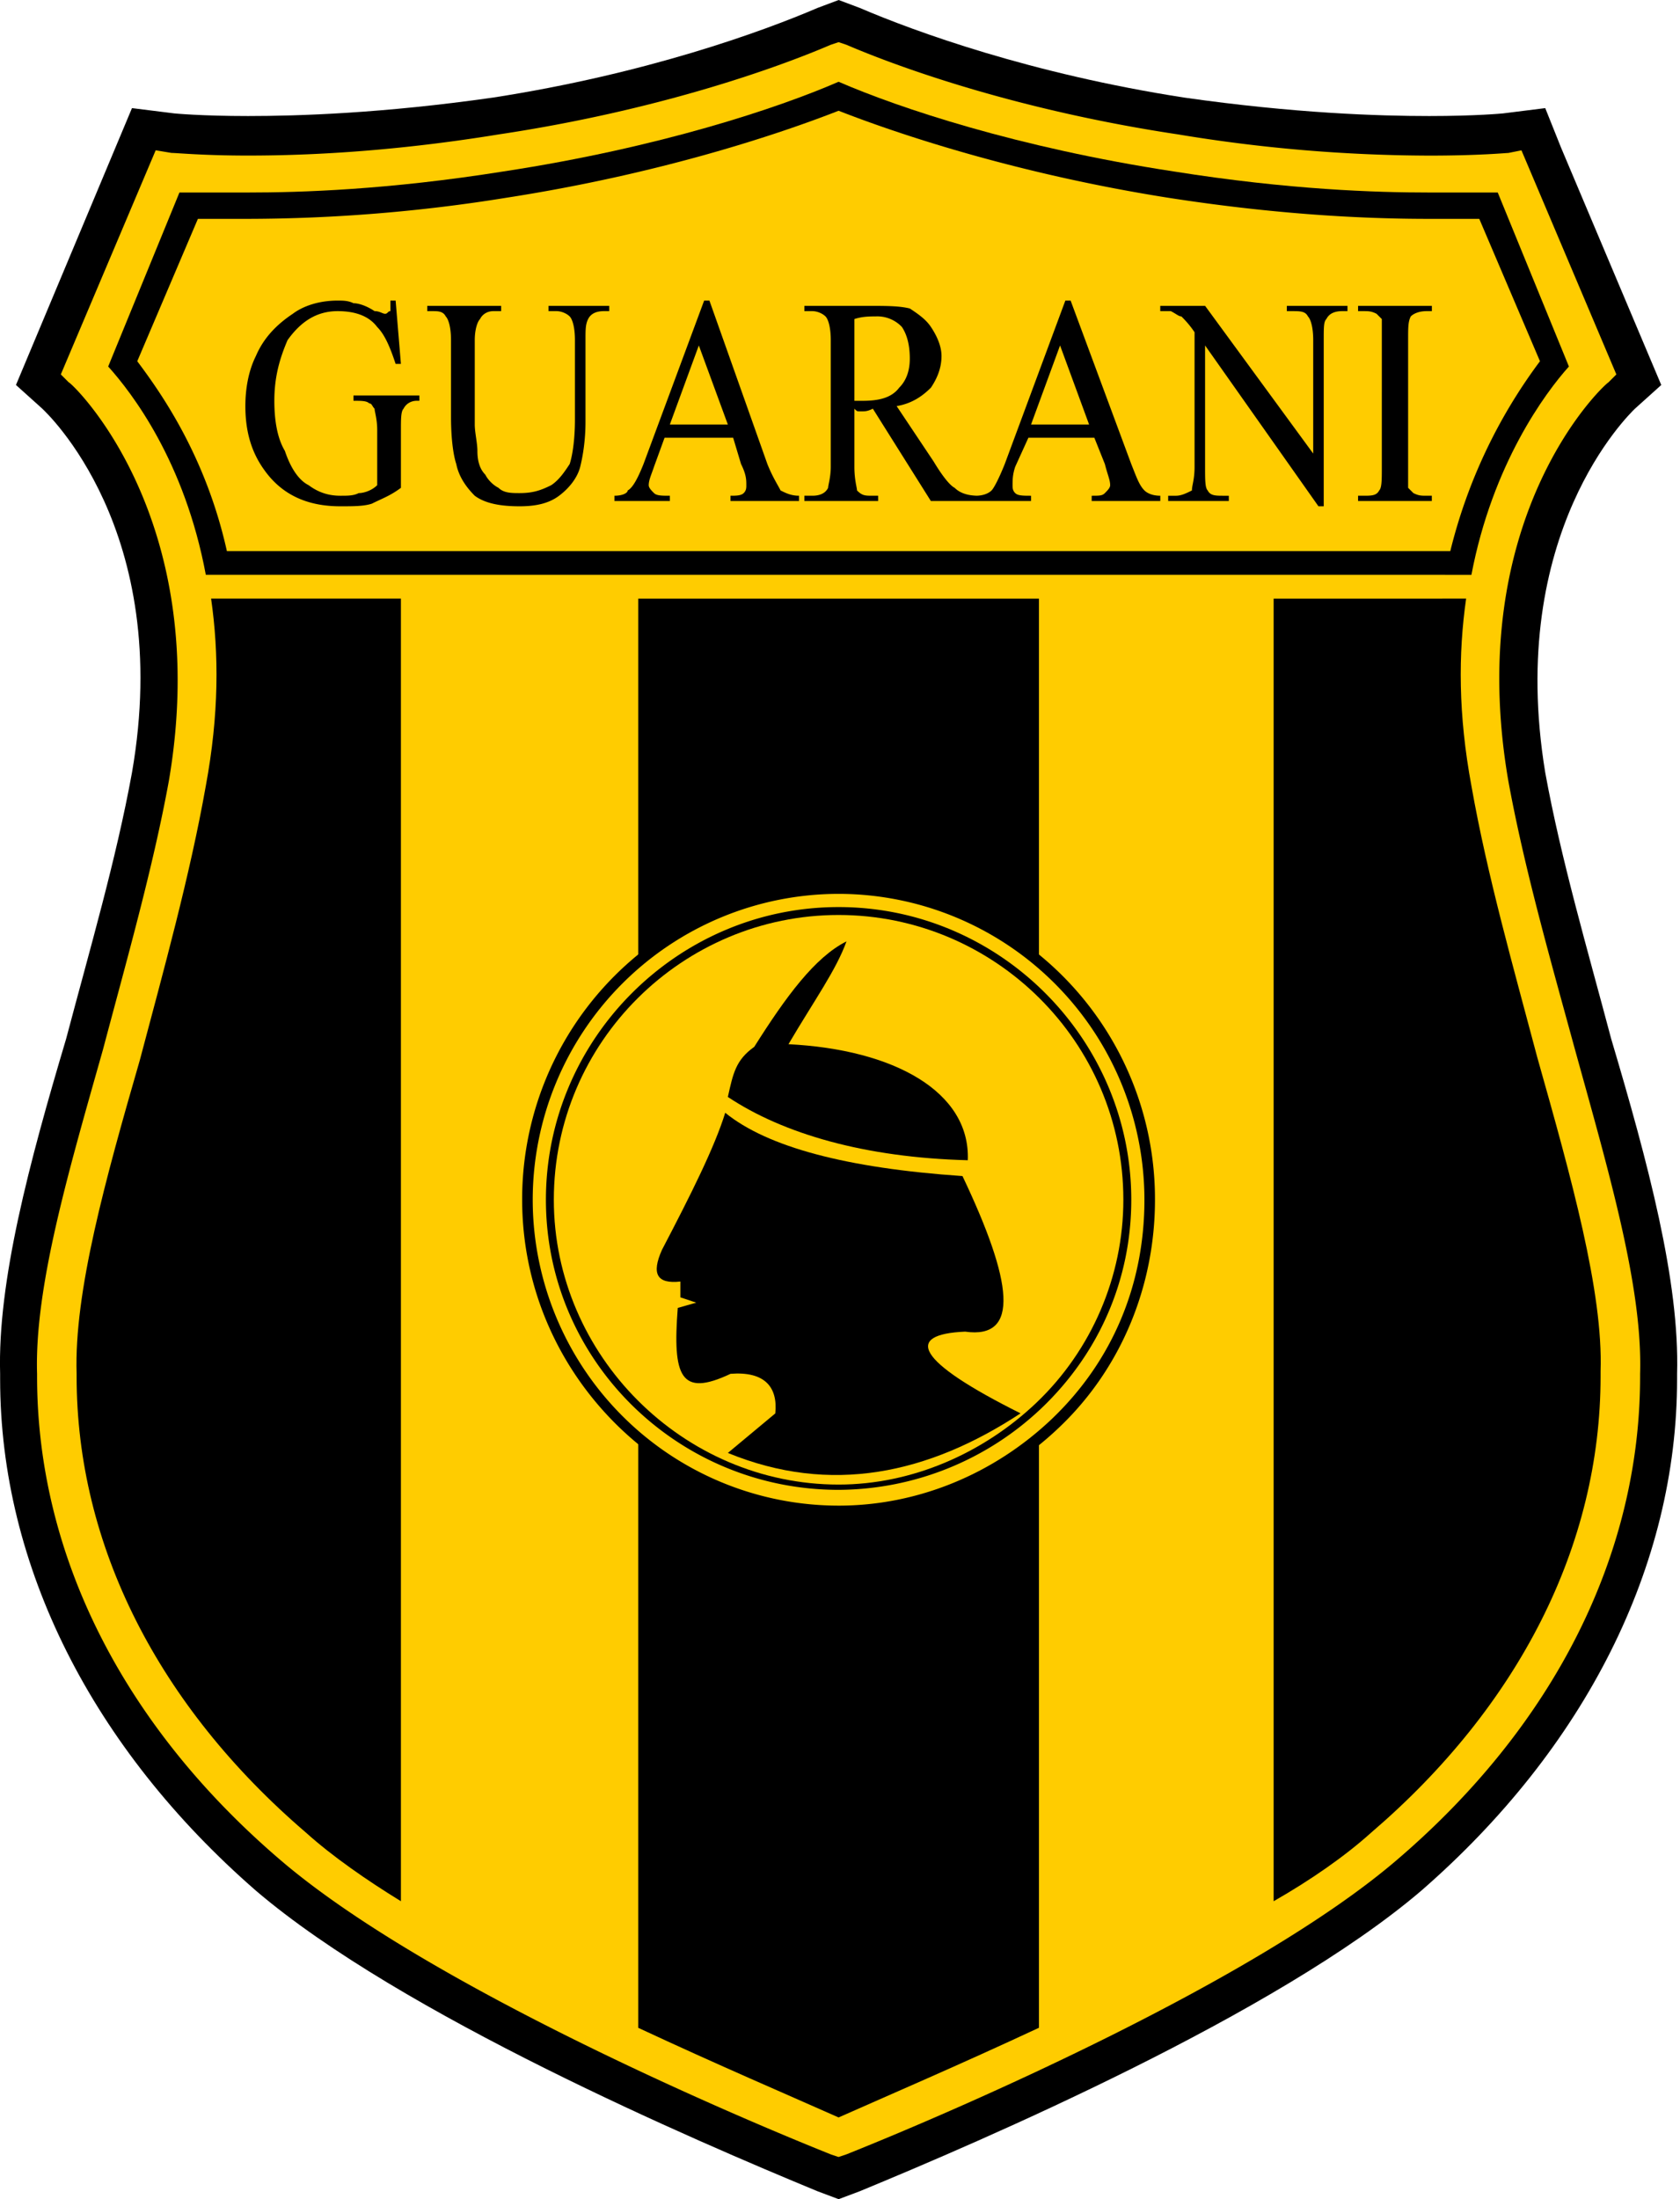
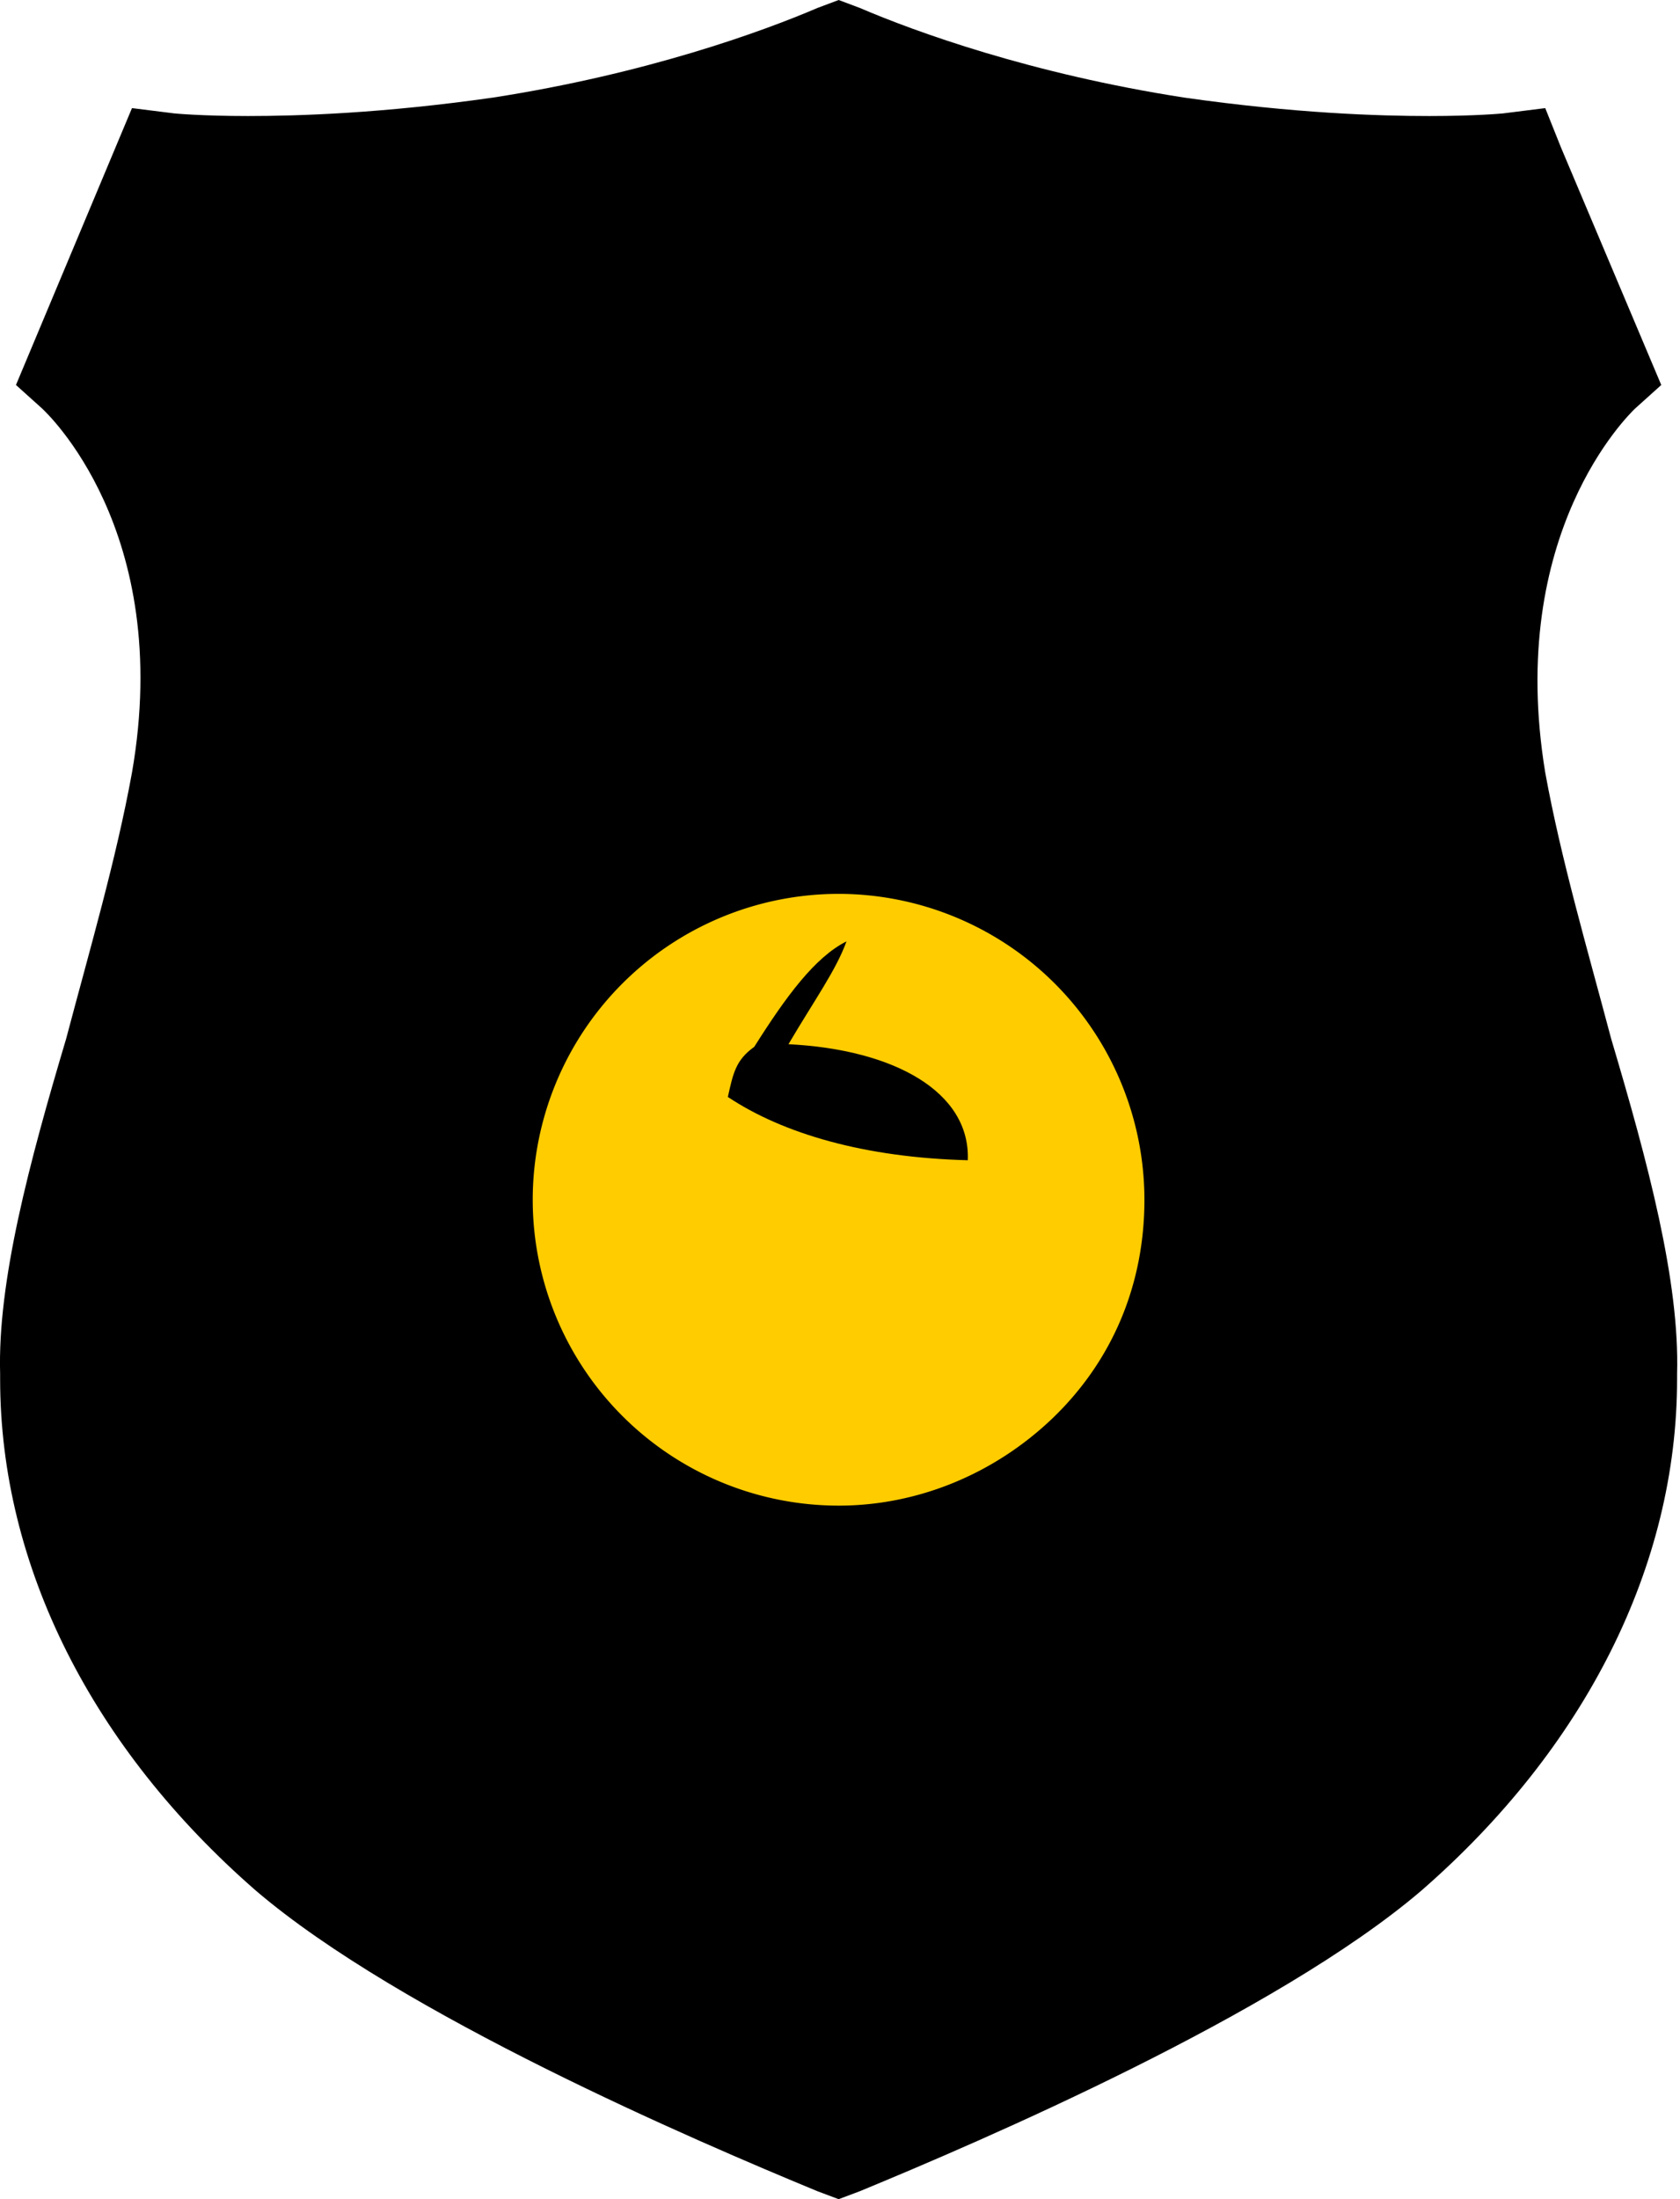
<svg xmlns="http://www.w3.org/2000/svg" width="382" height="500" fill="none">
  <path fill="#000" fill-rule="evenodd" d="M185.89 498.2c-27.58-11.39-94.73-40.17-127.7-68.34C21.02 397.48.03 356.1.03 313.55v-1.2c-.6-20.98 6.6-47.96 15-76.14 5.39-20.38 11.38-40.77 14.98-60.55 9.6-55.16-19.78-82.13-20.38-82.73l-6-5.4 26.38-62.95 9.6 1.2s5.99.6 16.78.6c11.4 0 30.58-.6 55.75-4.2C146.93 16.78 173.3 7.2 185.9 1.8l4.8-1.8 4.79 1.8c12.59 5.4 38.97 14.99 73.74 20.38 25.18 3.6 44.36 4.2 55.75 4.2 10.8 0 16.8-.6 16.8-.6l9.58-1.2 3.6 9 22.78 53.95-6 5.4c-1.2 1.2-29.37 28.17-20.38 82.73 3.6 19.78 9.6 40.17 15 60.55 8.38 28.18 15.58 55.16 14.98 76.14v1.2c0 42.56-20.98 83.93-58.15 116.3-32.98 28.18-100.12 56.96-127.7 68.35l-4.8 1.8-4.8-1.8Z" clip-rule="evenodd" />
-   <path fill="#FC0" fill-rule="evenodd" d="M188.89 489.81c-26.98-10.8-92.93-39.57-124.7-66.55-35.97-30.57-55.76-69.54-55.76-110.3v-.6c-.6-19.8 7.2-46.17 14.99-73.75 5.4-20.38 11.39-41.37 14.99-61.15C48.6 117.5 16.22 86.93 15.63 86.93l-1.8-1.8L35.4 34.17l3.6.6c1.2 0 7.2.6 17.38.6 11.4 0 31.18-.6 56.96-4.8 35.97-5.39 62.95-14.98 75.54-20.38l1.8-.6 1.8.6c12.58 5.4 39.56 15 75.53 20.39a353.1 353.1 0 0 0 56.96 4.8c11.39 0 17.38-.6 17.98-.6l3-.6 21.58 50.95-1.8 1.8c-1.8 1.2-32.97 31.18-22.78 90.53 3.6 19.78 9.6 40.77 15 60.55 7.79 28.18 15.58 54.56 14.98 74.34v.6c0 40.77-19.79 79.74-55.76 110.31-31.77 26.98-97.72 55.76-124.7 66.55l-1.8.6-1.8-.6Z" clip-rule="evenodd" />
  <path fill="#000" fill-rule="evenodd" d="M328.57 130.7h6c4.79-25.18 16.78-41.37 22.17-47.37l-16.18-39.56h-15.6c-11.98 0-31.76-.6-58.14-4.8-35.38-5.4-62.35-14.39-76.14-20.38-13.8 6-40.77 14.98-76.14 20.38-26.38 4.2-46.17 4.8-58.16 4.8H40.8L24.6 83.33c5.4 6 17.4 21.59 22.2 47.37h281.77Z" clip-rule="evenodd" />
-   <path fill="#FC0" fill-rule="evenodd" d="m350.16 82.13-13.8-32.37h-11.38c-12 0-32.38-.6-59.36-4.8-34.17-5.4-61.15-14.38-74.94-19.78-13.79 5.4-40.76 14.39-75.54 19.78a371.75 371.75 0 0 1-58.75 4.8H45L31.21 82.13c5.4 7.2 15.59 21.59 20.38 43.17h278.18a119.72 119.72 0 0 1 20.39-43.17Z" clip-rule="evenodd" />
-   <path fill="#000" fill-rule="evenodd" d="M327.97 136.1H289.6v296.16c8.4-4.8 16.19-10.2 22.18-15.6 33.58-28.77 52.16-65.34 52.16-103.7v-1.2c.6-18-6.6-43.77-14.39-71.35-5.4-20.38-11.39-41.37-14.98-61.75-3-16.19-3-29.98-1.2-42.57h-5.4ZM48 136.1c1.8 12.58 1.8 26.37-1.2 42.56-3.6 20.38-9.6 41.97-15 62.35-7.79 26.98-14.98 52.76-14.38 71.34v.6c0 38.37 18.58 74.94 52.16 103.72 6 5.4 13.79 10.8 21.58 15.59V136.09H47.99ZM145.12 455.04v6c17.98 8.39 34.77 15.58 45.56 20.38 10.8-4.8 27.58-12 45.56-20.39V136.1h-91.12v318.95Z" clip-rule="evenodd" />
  <path fill="#000" fill-rule="evenodd" d="M190.68 344.72c-39.57 0-71.95-32.37-71.95-71.94a71.77 71.77 0 0 1 71.95-71.94 71.77 71.77 0 0 1 71.94 71.94c0 19.78-7.8 38.37-21.58 51.56a72.77 72.77 0 0 1-50.36 20.38Z" clip-rule="evenodd" />
  <path fill="#FC0" fill-rule="evenodd" d="M190.68 342.32a69.6 69.6 0 0 1-69.55-69.54 69.6 69.6 0 0 1 69.55-69.55 69.6 69.6 0 0 1 69.54 69.55c0 19.18-7.2 36.57-20.98 49.76-13.2 12.59-30.58 19.78-48.56 19.78Z" clip-rule="evenodd" />
-   <path fill="#000" fill-rule="evenodd" d="M190.68 338.73c-36.57 0-66.55-29.38-66.55-65.95 0-36.57 29.98-66.55 66.55-66.55 36.57 0 66.55 29.98 66.55 66.55 0 17.99-7.2 34.77-20.39 47.36a67.42 67.42 0 0 1-46.16 18.59Z" clip-rule="evenodd" />
  <path fill="#FC0" fill-rule="evenodd" d="M190.68 337.53c-35.37 0-64.75-29.38-64.75-64.75 0-35.97 29.38-64.75 64.75-64.75 35.37 0 64.75 28.78 64.75 64.75 0 17.39-7.2 34.17-19.79 46.16-11.99 11.4-28.18 18.59-44.96 18.59Z" clip-rule="evenodd" />
  <path fill="#000" fill-rule="evenodd" d="M192.48 214.03c-2.4 6.6-7.2 13.2-13.2 23.38 23.99 1.2 41.38 10.8 40.78 26.38-23.38-.6-41.97-6-54.56-14.39 1.2-5.4 1.8-8.39 6-11.39 7.19-11.39 13.78-20.38 20.98-23.98Z" clip-rule="evenodd" />
-   <path fill="#000" fill-rule="evenodd" d="M164.9 253c-2.4 7.8-7.8 18.58-14.39 31.18-2.4 5.4-1.2 7.79 4.2 7.19v3.6l3.6 1.2-4.2 1.2c-1.2 15.58.6 20.38 12 14.98 7.78-.6 10.78 3 10.18 9l-10.79 8.99c23.38 9.59 45.56 4.8 66.55-9-23.98-11.98-26.38-17.98-12.6-18.58 12.6 1.8 10.8-11.4-.6-35.37-26.37-1.8-44.36-6.6-53.95-14.39Z" clip-rule="evenodd" />
  <path fill="#000" d="m89.96 68.34 1.2 14.4h-1.2c-1.2-3.6-2.4-6.6-4.2-8.4-1.8-2.4-4.8-3.6-8.99-3.6-4.8 0-8.4 2.4-11.39 6.6-1.8 4.2-3 8.39-3 13.79 0 4.2.6 8.39 2.4 11.39 1.2 3.6 3 6.6 5.4 7.79 2.4 1.8 4.8 2.4 7.2 2.4 1.79 0 2.99 0 4.19-.6 1.2 0 3-.6 4.2-1.8V97.72c0-2.4-.6-4.2-.6-4.8-.6-.6-.6-1.2-1.2-1.2-.6-.6-1.8-.6-3.6-.6v-1.2h14.99v1.2h-.6c-1.2 0-2.4.6-3 1.8-.6.6-.6 2.4-.6 4.8v13.19c-2.4 1.8-4.2 2.4-6.6 3.6-1.8.6-4.2.6-7.19.6-7.2 0-13.19-2.4-17.38-8.4-3-4.2-4.2-8.99-4.2-14.39 0-3.6.6-7.79 2.4-11.39 1.8-4.2 4.8-7.2 8.39-9.59 2.4-1.8 6-3 10.2-3 1.2 0 2.39 0 3.59.6 1.2 0 3 .6 4.8 1.8 1.2 0 1.8.6 2.4.6.6 0 .6-.6 1.2-.6v-2.4h1.2Zm34.77 2.4v-1.2h13.8v1.2h-1.2c-1.8 0-3 .6-3.6 1.8-.6 1.2-.6 2.4-.6 4.8v18.58c0 4.2-.6 7.8-1.2 10.2-.6 2.4-2.4 4.79-4.8 6.59-2.4 1.8-5.4 2.4-9 2.4-4.19 0-7.78-.6-10.18-2.4-1.8-1.8-3.6-4.2-4.2-7.2-.6-1.8-1.2-5.4-1.2-10.79V77.34c0-3-.6-4.8-1.2-5.4-.6-1.2-1.8-1.2-3-1.2h-1.2v-1.2h16.8v1.2h-1.8c-1.2 0-2.4.6-3 1.8-.6.6-1.2 2.4-1.2 4.8v19.18c0 1.8.6 4.2.6 6 0 2.4.6 4.2 1.8 5.4.6 1.2 1.8 2.39 3 2.99 1.2 1.2 3 1.2 4.79 1.2 3 0 4.8-.6 7.2-1.8 1.8-1.2 3-3 4.19-4.8.6-1.8 1.2-5.4 1.2-10.19V77.34c0-3-.6-4.8-1.2-5.4-.6-.6-1.8-1.2-3-1.2h-1.8Zm41.97 28.78h-15.59l-2.4 6.6c-.6 1.8-1.2 3-1.2 4.19 0 .6.6 1.2 1.2 1.8.6.6 1.8.6 3.6.6v1.2h-12.59v-1.2c1.8 0 3-.6 3-1.2 1.2-.6 2.4-3 3.6-6l13.79-37.17h1.2l13.18 37.17c1.2 3 2.4 4.8 3 6 1.2.6 2.4 1.2 4.2 1.2v1.2H166.1v-1.2c1.2 0 2.4 0 3-.6.6-.6.6-1.2.6-1.8 0-1.2 0-2.4-1.2-4.8l-1.8-6Zm-1.2-3-6.6-17.98-6.59 17.98h13.2Zm56.96 17.39h-10.8l-13.19-20.99c-1.2.6-1.8.6-2.4.6h-.6c-.6 0-.6 0-1.2-.6v13.2c0 3 .6 4.79.6 5.39 1.2 1.2 1.8 1.2 3.6 1.2h1.2v1.2H182.9v-1.2h1.8c1.8 0 3-.6 3.6-1.8 0-.6.6-2.4.6-4.8V77.34c0-3-.6-4.8-1.2-5.4-.6-.6-1.8-1.2-3-1.2h-1.8v-1.2h14.39c4.2 0 7.19 0 9.59.6 1.8 1.2 3.6 2.4 4.8 4.2 1.2 1.8 2.4 4.2 2.4 6.6 0 3-1.2 5.39-2.4 7.19-1.8 1.8-4.2 3.6-7.8 4.2l8.4 12.58c1.8 3 3.6 5.4 4.79 6 1.2 1.2 3 1.8 5.4 1.8v1.2Zm-28.18-22.78H196.08c3.6 0 6.6-.6 8.39-3 1.8-1.8 2.4-4.2 2.4-6.6 0-3-.6-5.4-1.8-7.2a7.7 7.7 0 0 0-6-2.39c-1.2 0-3 0-4.8.6v18.59Zm54.56 8.39h-15l-3 6.6c-.6 1.8-.6 3-.6 4.19 0 .6 0 1.2.6 1.8.6.6 1.8.6 3.6.6v1.2h-12.58v-1.2c1.8 0 3-.6 3.6-1.2.6-.6 1.8-3 3-6l13.78-37.17h1.2l13.79 37.17c1.2 3 1.8 4.8 3 6 .6.6 1.8 1.2 3.6 1.2v1.2h-15.6v-1.2c1.8 0 2.4 0 3-.6.6-.6 1.2-1.2 1.2-1.8 0-1.2-.6-2.4-1.2-4.8l-2.4-6Zm-1.2-3-6.6-17.98-6.6 17.98h13.2Zm16.18-26.98h10.2l24.58 33.58V77.34c0-3-.6-4.8-1.2-5.4-.6-1.2-1.8-1.2-3.6-1.2h-1.2v-1.2h13.79v1.2h-1.2c-1.8 0-3 .6-3.6 1.8-.6.6-.6 1.8-.6 4.8v37.77h-1.2l-25.78-36.57v27.57c0 3 0 4.8.6 5.4.6 1.2 1.8 1.2 3.6 1.2h1.2v1.2h-13.79v-1.2h1.8c1.2 0 2.4-.6 3.6-1.2 0-1.2.6-2.4.6-5.4V75.54c-1.2-1.8-2.4-3-3-3.6-.6 0-1.2-.6-2.4-1.2h-2.4v-1.2Zm61.75 43.17v1.2H308.8v-1.2h1.2c1.8 0 3 0 3.6-1.2.6-.6.6-2.4.6-5.4V72.54l-1.2-1.2c-1.2-.6-1.8-.6-3-.6h-1.2v-1.2h16.78v1.2h-1.2c-1.8 0-3 .6-3.6 1.2-.6 1.2-.6 2.4-.6 5.4v33.57l1.2 1.2c1.2.6 1.8.6 3 .6h1.2Z" />
</svg>